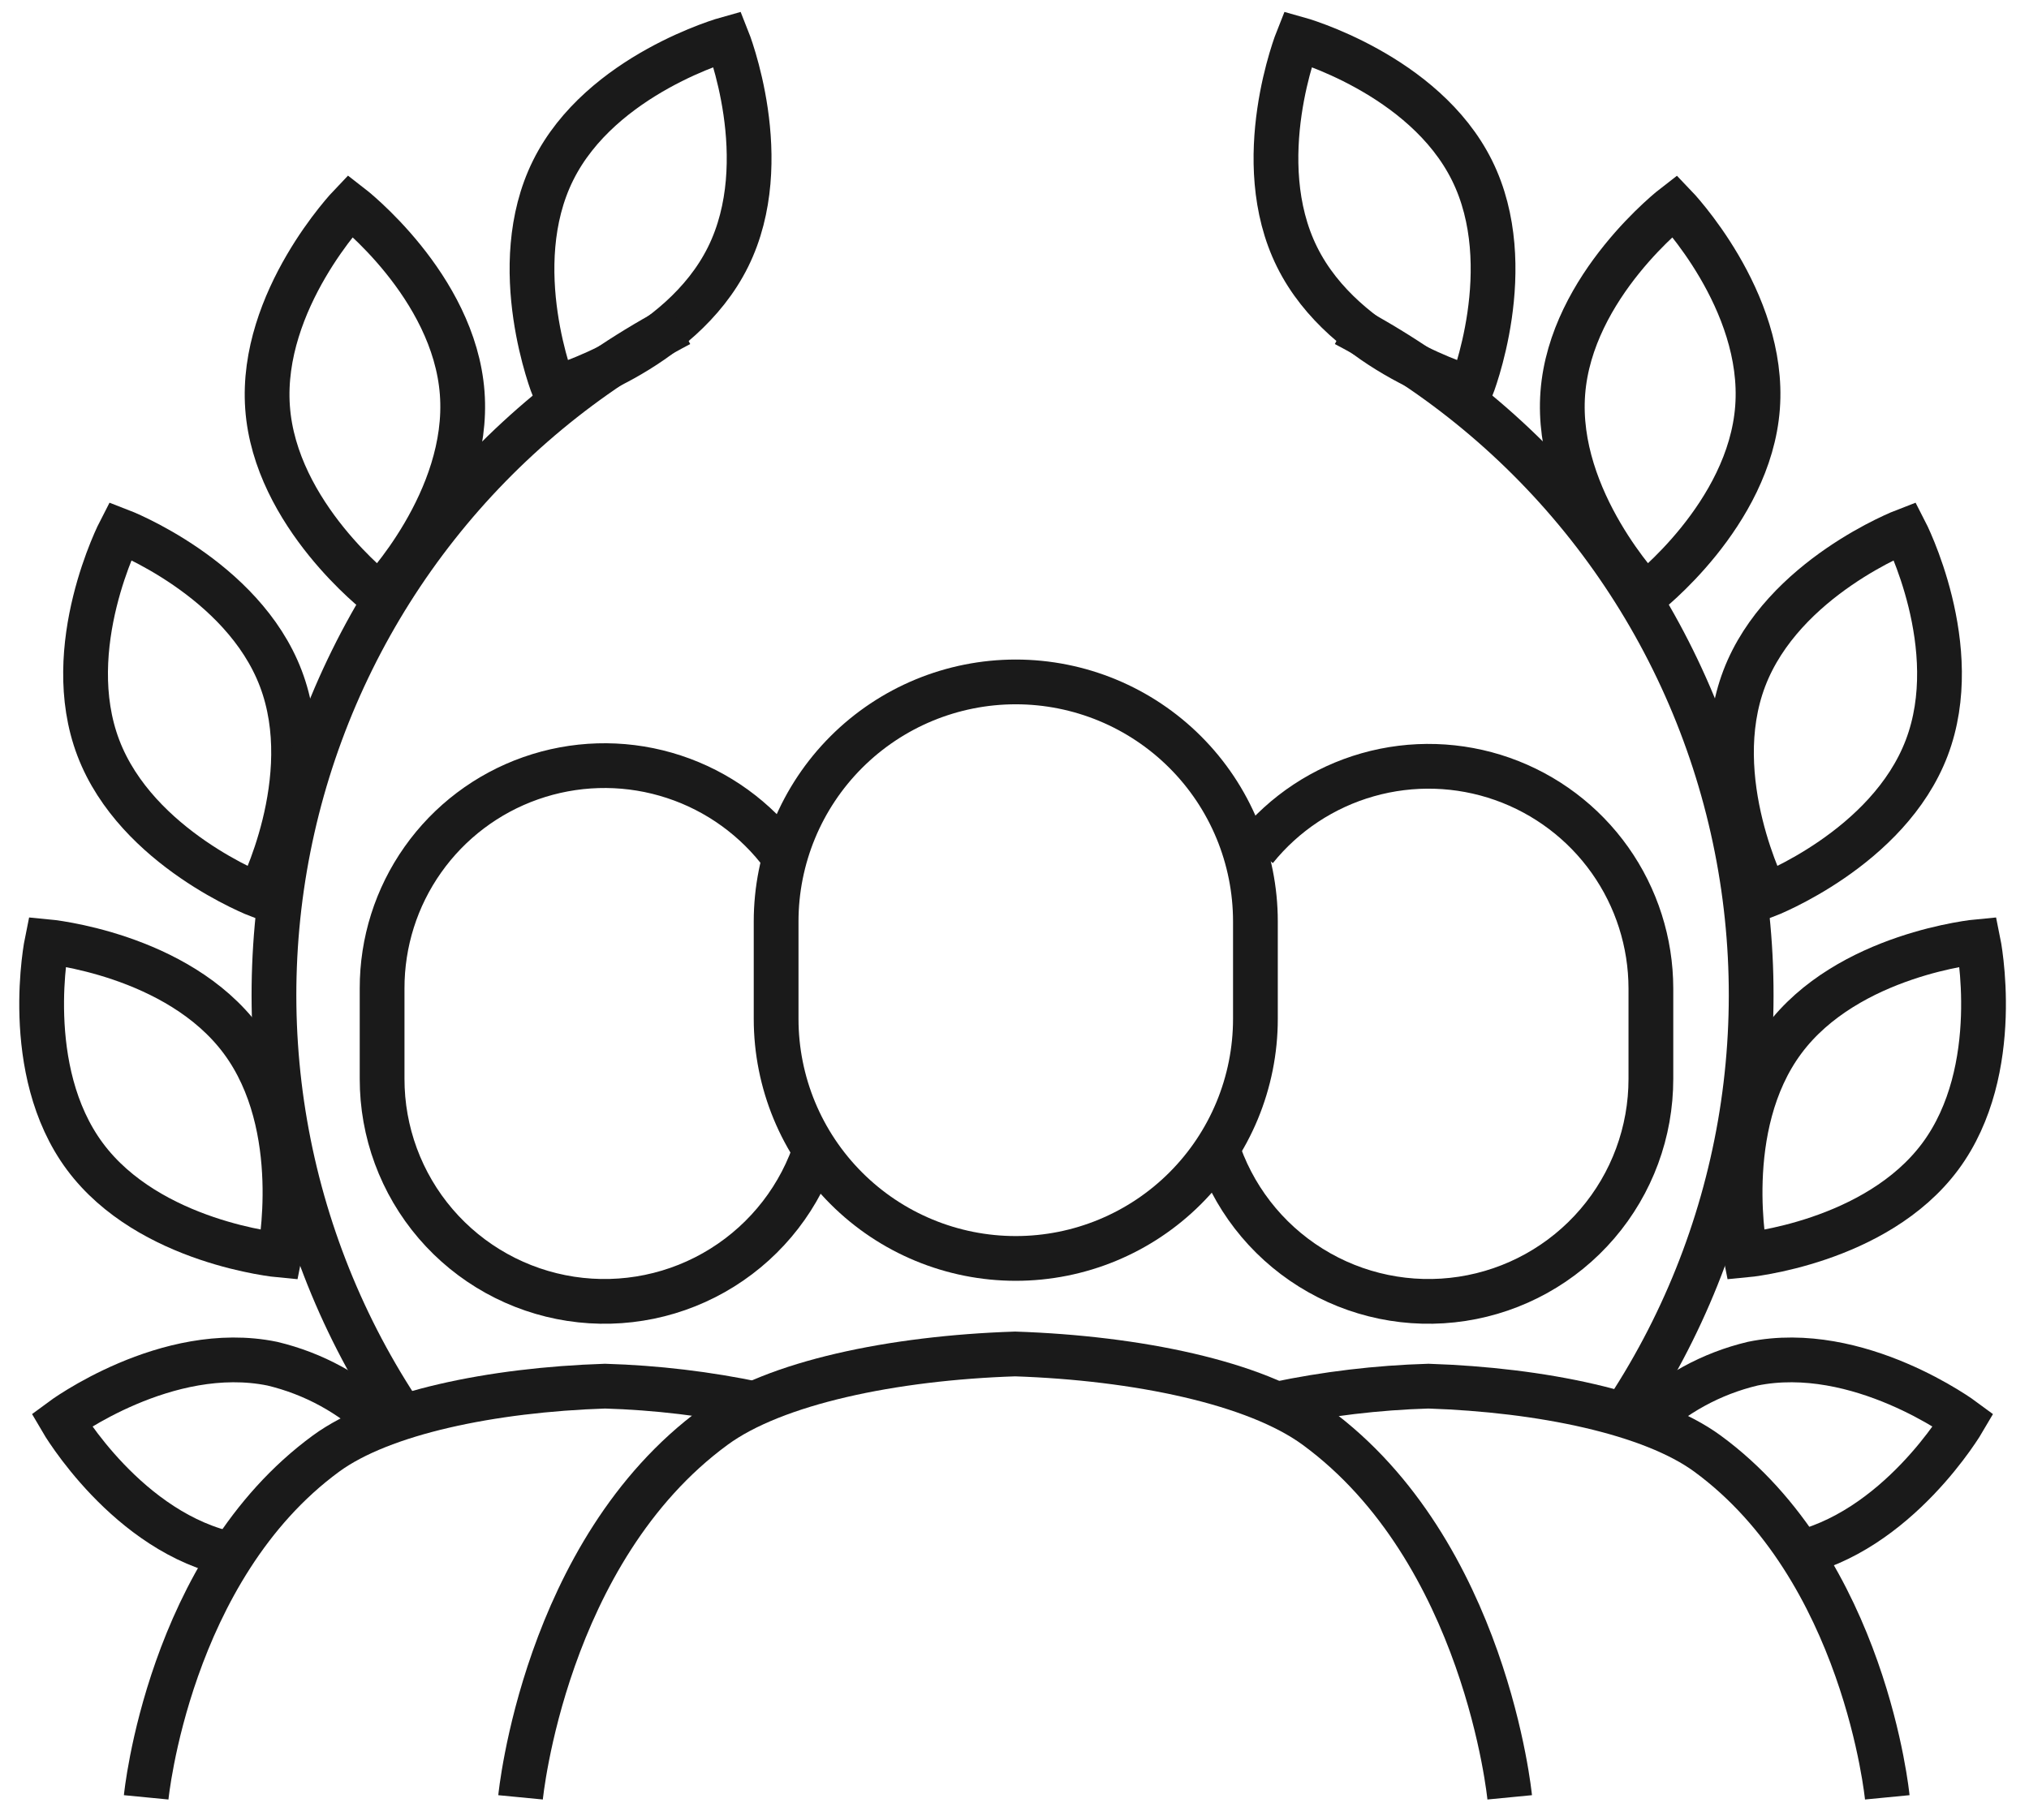
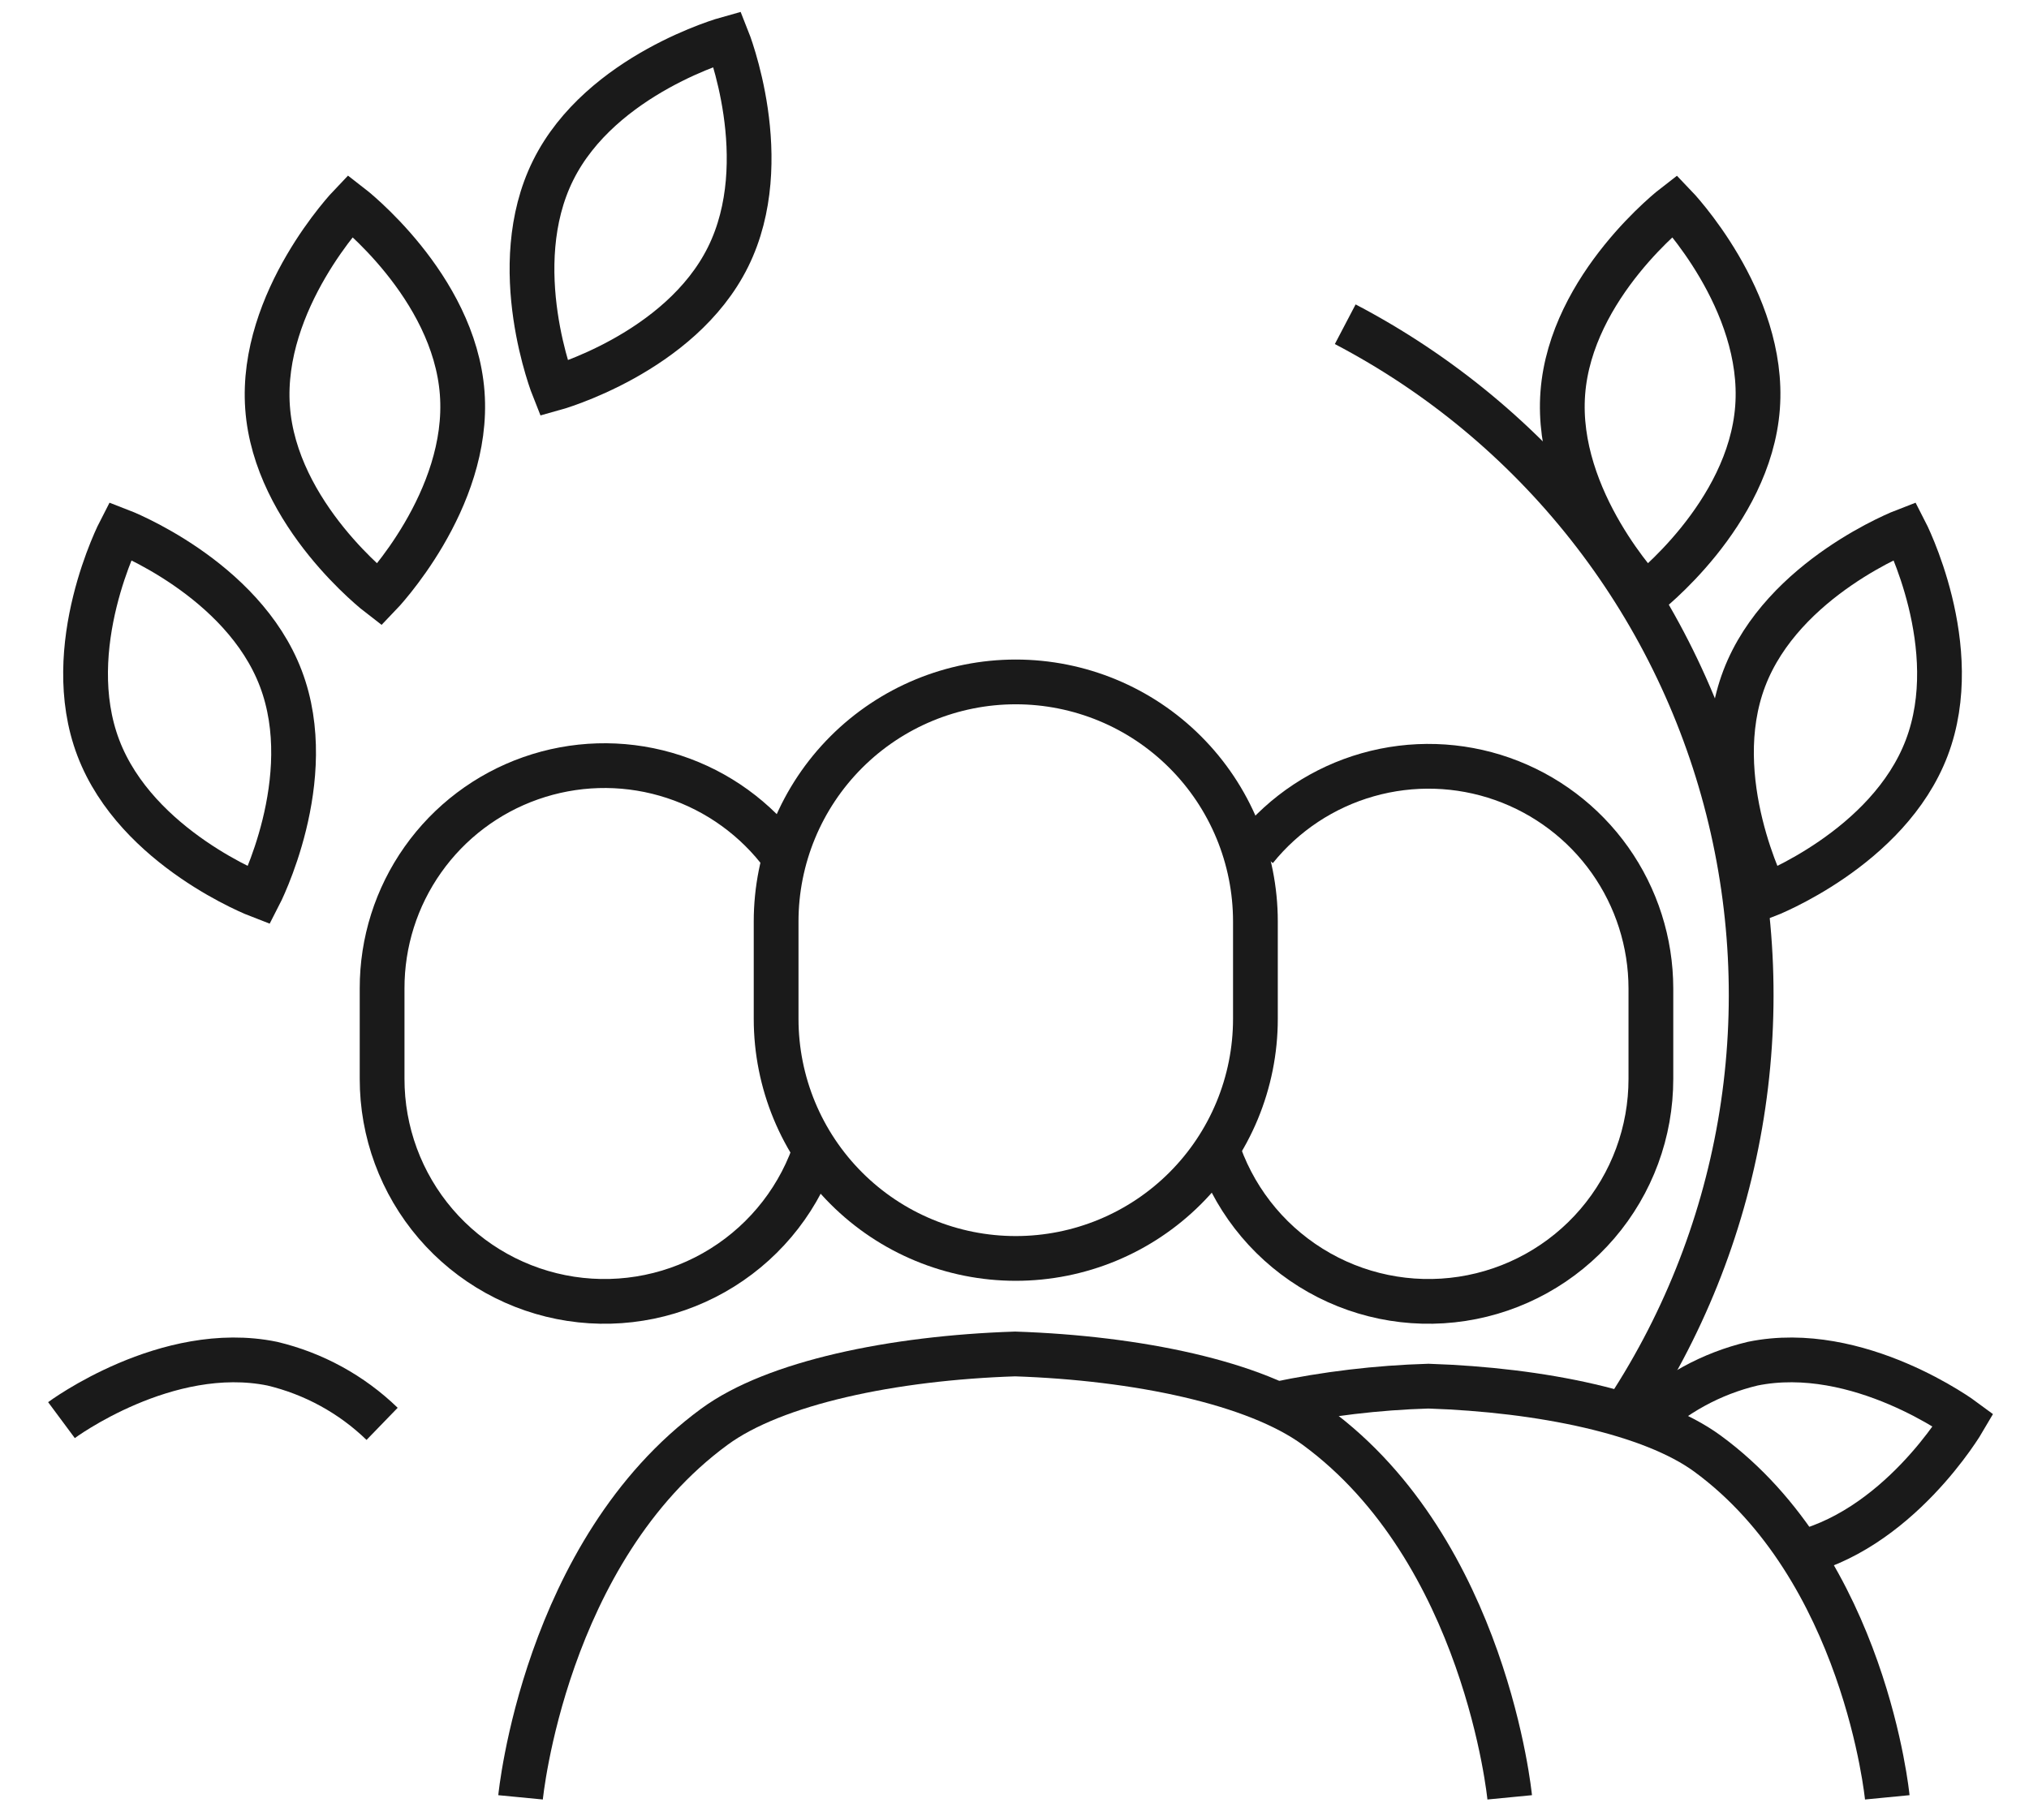
<svg xmlns="http://www.w3.org/2000/svg" width="68" height="61" viewBox="0 0 68 61" fill="none">
-   <path d="M49.307 13.024C49.307 13.024 45.075 11.854 43.47 8.615C41.864 5.376 43.494 1.302 43.494 1.302C43.494 1.302 47.726 2.475 49.332 5.711C50.938 8.947 49.307 13.024 49.307 13.024Z" stroke="#1A1A1A" stroke-width="1.5" stroke-miterlimit="10" />
  <path d="M55.151 19.943C55.151 19.943 52.104 16.777 52.376 13.176C52.647 9.574 56.126 6.896 56.126 6.896C56.126 6.896 59.173 10.062 58.902 13.663C58.631 17.265 55.151 19.943 55.151 19.943Z" stroke="#1A1A1A" stroke-width="1.5" stroke-miterlimit="10" />
  <path d="M59.188 30.022C59.188 30.022 57.171 26.122 58.457 22.743C59.743 19.364 63.841 17.792 63.841 17.792C63.841 17.792 65.858 21.692 64.572 25.071C63.286 28.45 59.188 30.022 59.188 30.022Z" stroke="#1A1A1A" stroke-width="1.5" stroke-miterlimit="10" />
-   <path d="M58.497 42.072C58.497 42.072 57.613 37.77 59.767 34.87C61.922 31.969 66.297 31.564 66.297 31.564C66.297 31.564 67.18 35.866 65.026 38.767C62.872 41.667 58.497 42.072 58.497 42.072Z" stroke="#1A1A1A" stroke-width="1.5" stroke-miterlimit="10" />
  <path d="M55.06 47.73C56.083 46.739 57.354 46.043 58.74 45.713C62.281 44.988 65.806 47.605 65.806 47.605C65.806 47.605 63.591 51.399 60.053 52.121" stroke="#1A1A1A" stroke-width="1.5" stroke-miterlimit="10" />
  <path d="M45.084 10.869C48.244 12.524 51.019 14.826 53.229 17.626C55.439 20.425 57.034 23.659 57.91 27.116C58.787 30.573 58.925 34.176 58.316 37.69C57.706 41.204 56.364 44.551 54.374 47.511" stroke="#1A1A1A" stroke-width="1.5" stroke-miterlimit="10" />
  <path d="M18.561 13.024C18.561 13.024 22.794 11.854 24.399 8.615C26.005 5.376 24.375 1.302 24.375 1.302C24.375 1.302 20.143 2.475 18.537 5.711C16.931 8.947 18.561 13.024 18.561 13.024Z" stroke="#1A1A1A" stroke-width="1.5" stroke-miterlimit="10" />
  <path d="M12.714 19.943C12.714 19.943 15.761 16.777 15.49 13.176C15.219 9.574 11.739 6.893 11.739 6.893C11.739 6.893 8.711 10.059 8.967 13.66C9.222 17.262 12.714 19.943 12.714 19.943Z" stroke="#1A1A1A" stroke-width="1.5" stroke-miterlimit="10" />
  <path d="M8.68 30.022C8.68 30.022 10.697 26.122 9.411 22.743C8.126 19.364 4.028 17.792 4.028 17.792C4.028 17.792 2.01 21.692 3.296 25.071C4.582 28.45 8.68 30.022 8.68 30.022Z" stroke="#1A1A1A" stroke-width="1.5" stroke-miterlimit="10" />
-   <path d="M9.372 42.072C9.372 42.072 10.255 37.77 8.101 34.87C5.947 31.969 1.575 31.564 1.575 31.564C1.575 31.564 0.691 35.866 2.846 38.767C5 41.667 9.372 42.072 9.372 42.072Z" stroke="#1A1A1A" stroke-width="1.5" stroke-miterlimit="10" />
-   <path d="M12.806 47.73C11.783 46.739 10.511 46.043 9.125 45.713C5.585 44.988 2.06 47.605 2.06 47.605C2.06 47.605 4.275 51.414 7.815 52.124" stroke="#1A1A1A" stroke-width="1.5" stroke-miterlimit="10" />
-   <path d="M22.784 10.869C19.626 12.524 16.851 14.826 14.641 17.626C12.432 20.425 10.837 23.658 9.96 27.115C9.084 30.572 8.945 34.174 9.554 37.688C10.163 41.202 11.506 44.548 13.495 47.508" stroke="#1A1A1A" stroke-width="1.5" stroke-miterlimit="10" />
+   <path d="M12.806 47.73C11.783 46.739 10.511 46.043 9.125 45.713C5.585 44.988 2.06 47.605 2.06 47.605" stroke="#1A1A1A" stroke-width="1.5" stroke-miterlimit="10" />
  <path d="M42.074 28.462C43.041 27.262 44.357 26.392 45.84 25.971C47.322 25.55 48.899 25.599 50.352 26.111C51.806 26.624 53.065 27.574 53.956 28.831C54.847 30.089 55.326 31.592 55.328 33.133V36.161C55.33 37.944 54.694 39.669 53.533 41.023C52.373 42.376 50.766 43.269 49.003 43.539C47.241 43.809 45.44 43.438 43.928 42.493C42.415 41.549 41.292 40.094 40.761 38.392" stroke="#1A1A1A" stroke-width="1.5" stroke-miterlimit="10" />
  <path d="M63.25 60.25C63.25 60.25 62.506 52.593 57.22 48.724C55.349 47.356 51.666 46.591 47.872 46.466C46.155 46.517 44.446 46.721 42.766 47.075" stroke="#1A1A1A" stroke-width="1.5" stroke-miterlimit="10" />
  <path d="M26.078 28.462C25.112 27.255 23.795 26.378 22.309 25.953C20.824 25.527 19.242 25.575 17.784 26.088C16.326 26.601 15.064 27.554 14.172 28.817C13.28 30.079 12.803 31.587 12.806 33.133V36.161C12.803 37.944 13.44 39.669 14.6 41.023C15.761 42.376 17.368 43.269 19.13 43.539C20.893 43.809 22.694 43.438 24.206 42.493C25.718 41.549 26.842 40.094 27.373 38.392" stroke="#1A1A1A" stroke-width="1.5" stroke-miterlimit="10" />
-   <path d="M4.899 60.25C4.899 60.25 5.642 52.593 10.929 48.724C12.8 47.356 16.483 46.591 20.276 46.466C21.993 46.517 23.702 46.721 25.383 47.075" stroke="#1A1A1A" stroke-width="1.5" stroke-miterlimit="10" />
  <path d="M26.011 30.89C26.011 28.76 26.857 26.717 28.363 25.211C29.869 23.705 31.912 22.859 34.042 22.859C36.172 22.859 38.215 23.705 39.721 25.211C41.228 26.717 42.074 28.76 42.074 30.89V34.154C42.074 36.284 41.228 38.327 39.721 39.833C38.215 41.339 36.172 42.185 34.042 42.185C31.912 42.185 29.869 41.339 28.363 39.833C26.857 38.327 26.011 36.284 26.011 34.154V30.89Z" stroke="#1A1A1A" stroke-width="1.5" stroke-miterlimit="10" />
  <path d="M50.596 60.25C50.596 60.25 49.795 51.999 44.097 47.825C42.083 46.35 38.113 45.524 34.021 45.387C29.929 45.521 25.959 46.347 23.945 47.825C18.245 51.999 17.446 60.25 17.446 60.25" stroke="#1A1A1A" stroke-width="1.5" stroke-miterlimit="10" />
</svg>